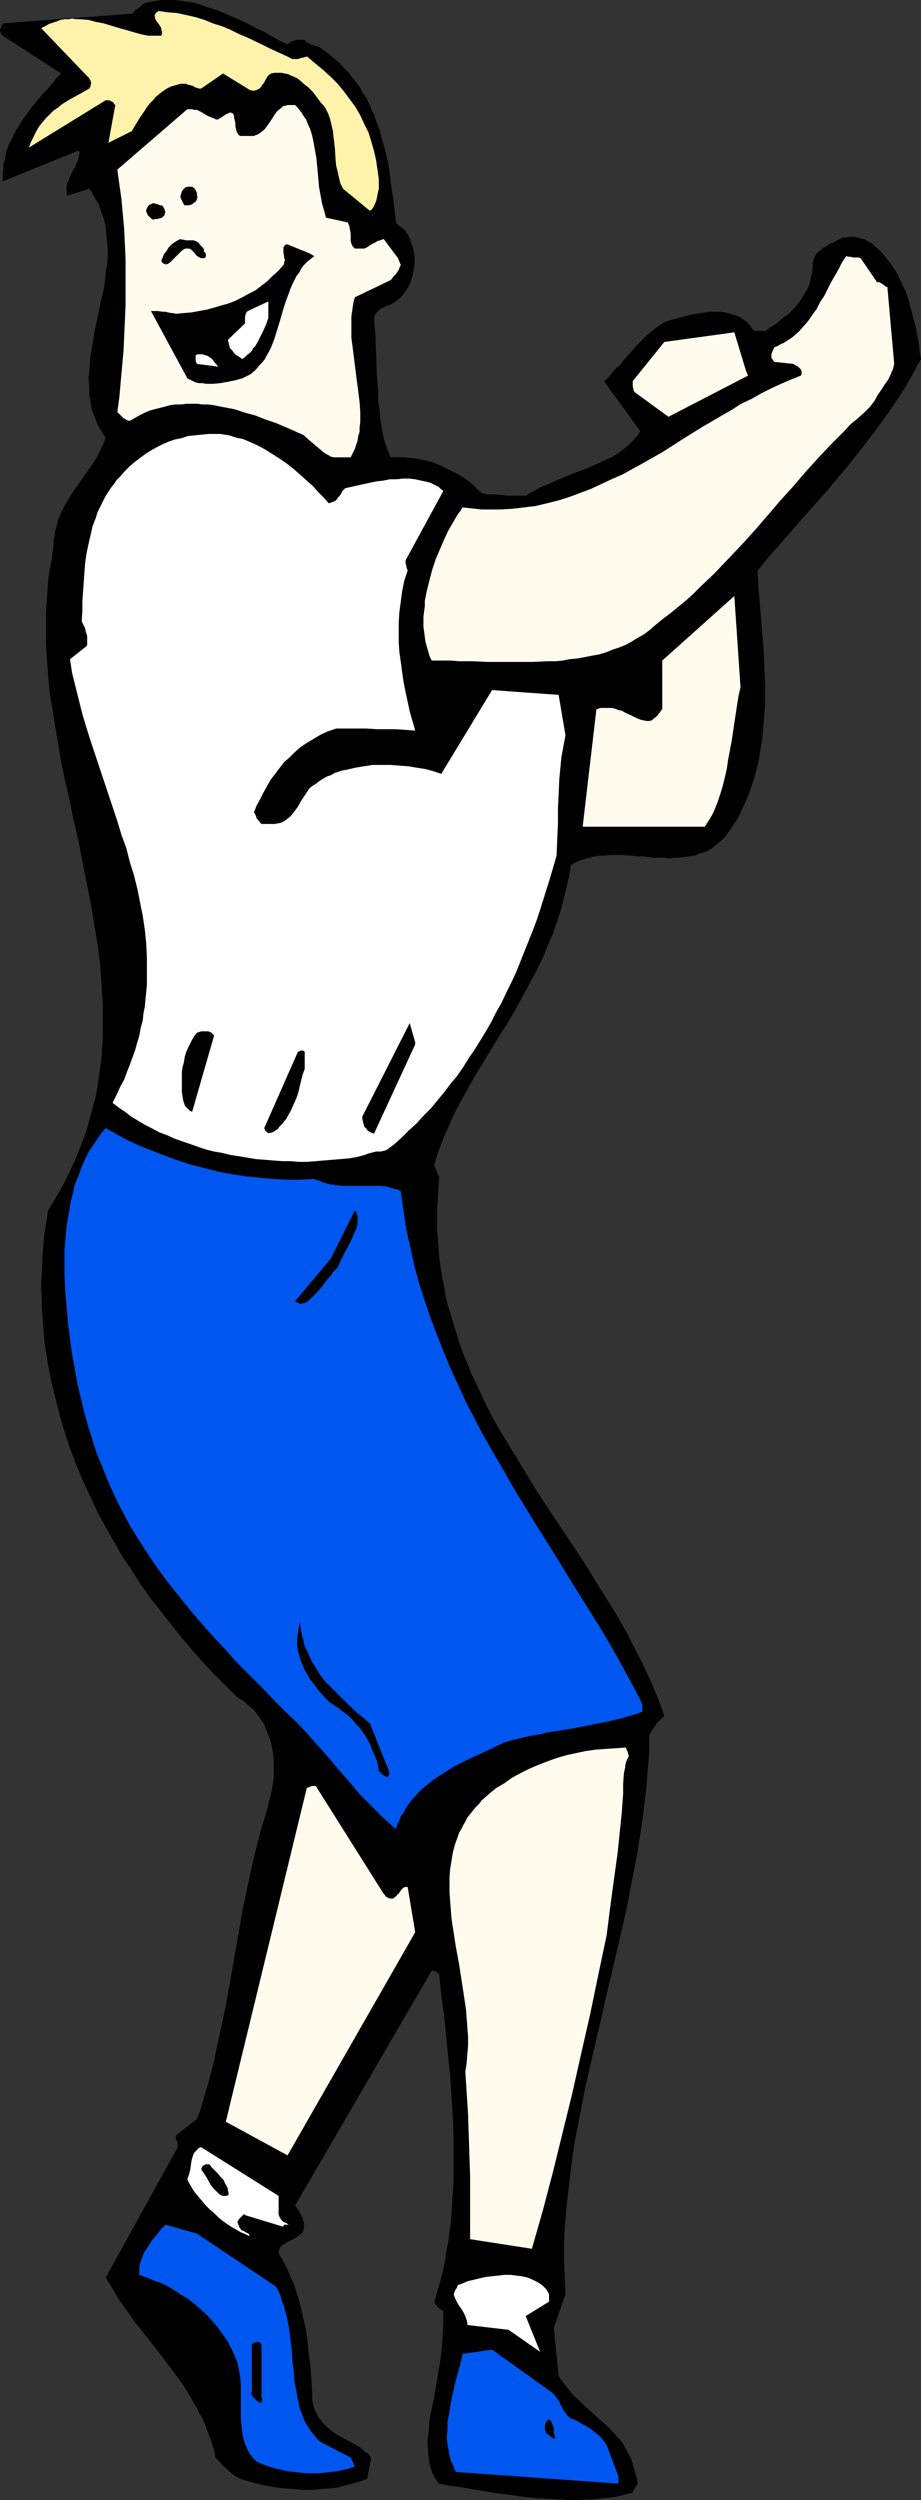
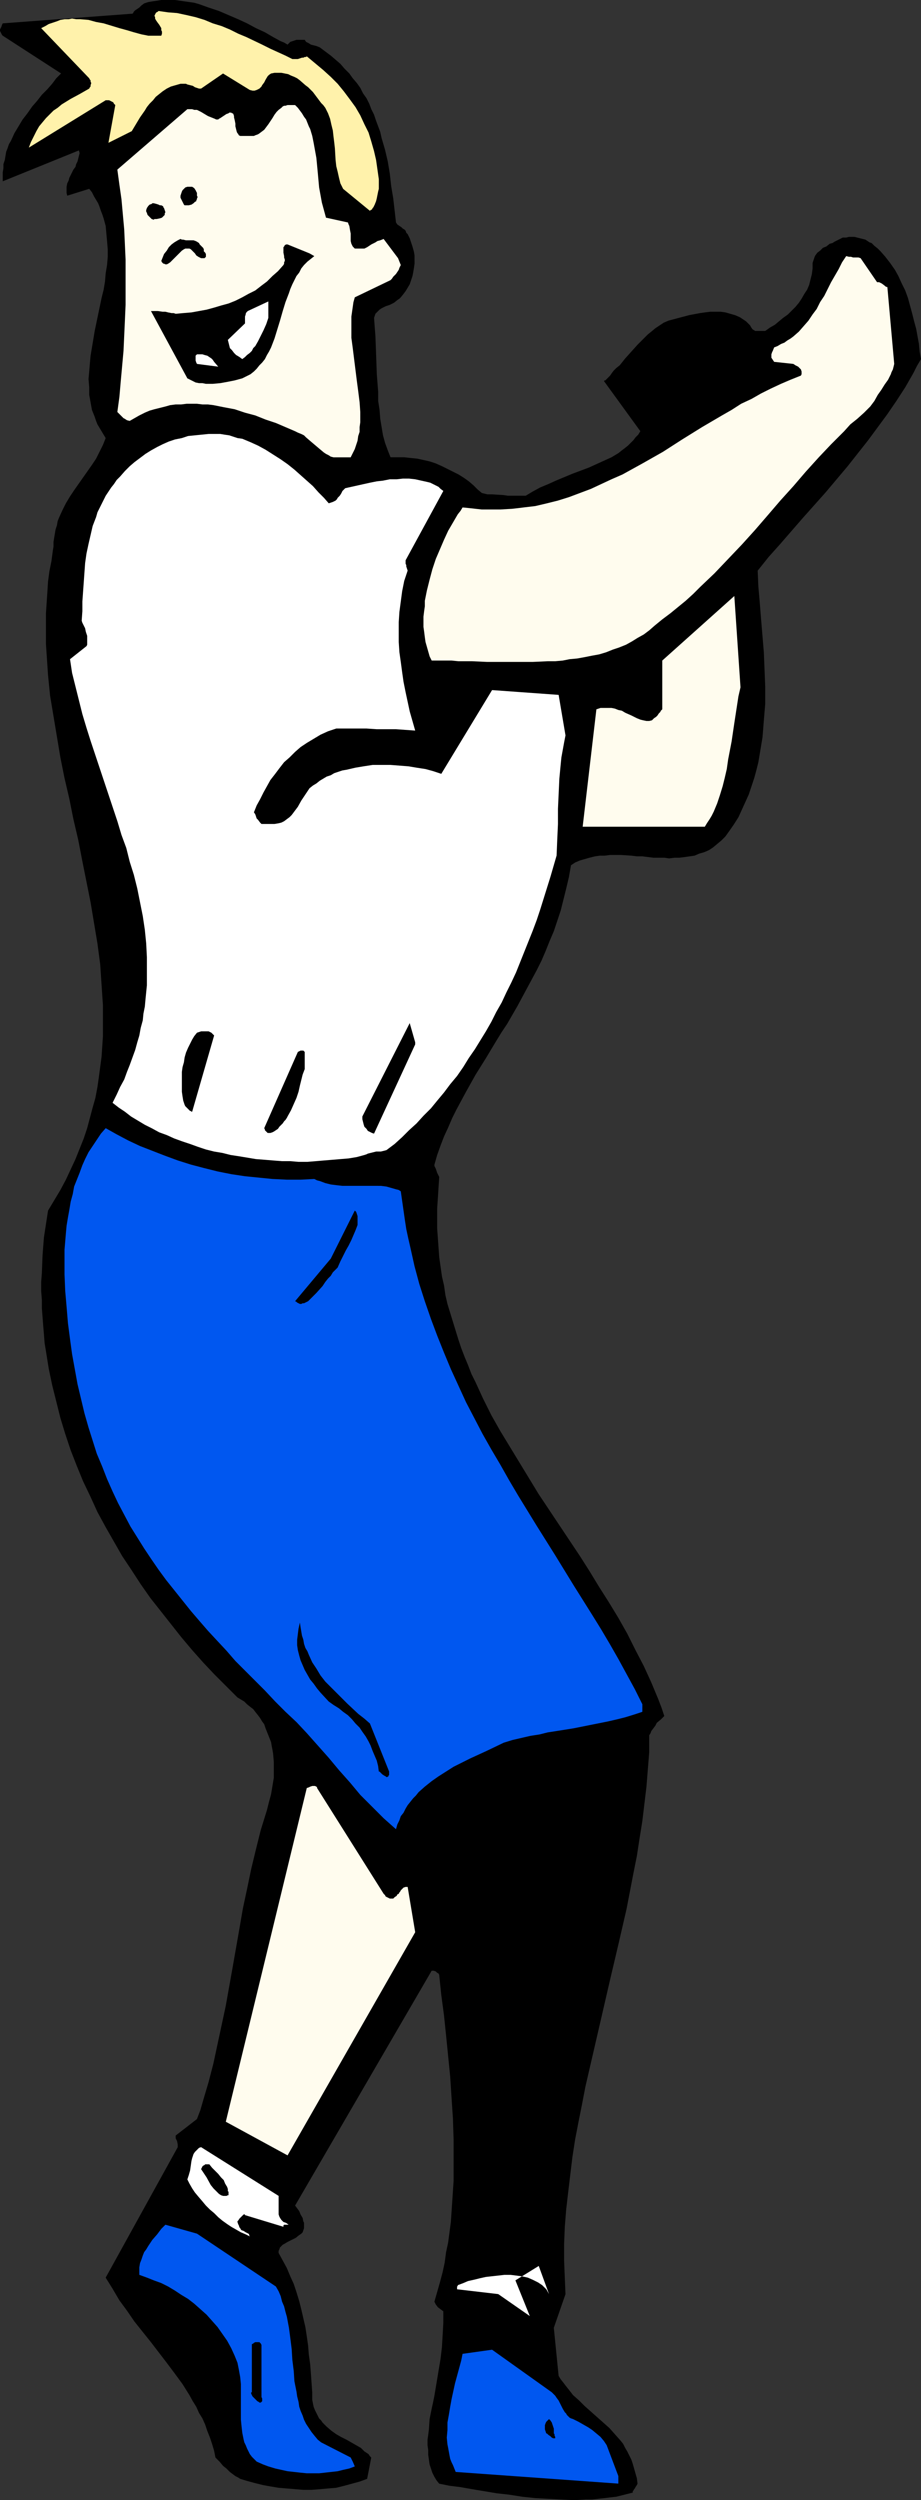
<svg xmlns="http://www.w3.org/2000/svg" xmlns:ns1="http://sodipodi.sourceforge.net/DTD/sodipodi-0.dtd" xmlns:ns2="http://www.inkscape.org/namespaces/inkscape" version="1.0" width="57.381mm" height="155.668mm" id="svg28" ns1:docname="Dancer 11.wmf">
  <rect width="100%" height="100%" fill="#333333" stroke="none" />
  <ns1:namedview id="namedview28" pagecolor="#ffffff" bordercolor="#000000" borderopacity="0.25" ns2:showpageshadow="2" ns2:pageopacity="0.0" ns2:pagecheckerboard="0" ns2:deskcolor="#d1d1d1" ns2:document-units="mm" />
  <defs id="defs1">
    <pattern id="WMFhbasepattern" patternUnits="userSpaceOnUse" width="6" height="6" x="0" y="0" />
  </defs>
  <path style="fill:#000000;fill-opacity:1;fill-rule:evenodd;stroke:none" d="m 216.871,84.512 -0.323,-1.778 -0.162,-1.778 -0.323,-1.778 -0.323,-1.778 -0.485,-1.778 -0.485,-1.939 -0.485,-1.778 -0.485,-1.778 -0.646,-1.778 -0.808,-1.616 -0.808,-1.778 -0.808,-1.454 -1.131,-1.616 -1.131,-1.454 -1.131,-1.293 -0.646,-0.646 -0.808,-0.646 -0.323,-0.323 -0.323,-0.323 -0.485,-0.162 -0.485,-0.323 -0.485,-0.323 -0.646,-0.162 -0.646,-0.162 -0.646,-0.162 -0.646,-0.162 h -0.646 -0.646 l -0.646,0.162 h -0.808 l -0.646,0.323 -0.646,0.323 -0.646,0.323 -0.485,0.323 -0.646,0.162 -0.808,0.646 -0.808,0.323 -0.646,0.646 -0.646,0.485 -0.485,0.646 -0.162,0.323 -0.162,0.485 -0.162,0.485 -0.162,0.485 v 1.293 l -0.162,1.293 -0.323,1.293 -0.323,1.293 -0.485,1.131 -0.646,0.97 -0.646,1.131 -0.646,0.97 -0.808,0.97 -0.97,0.97 -0.808,0.808 -1.131,0.808 -0.97,0.808 -0.97,0.808 -1.131,0.646 -1.131,0.808 h -2.424 l -0.162,-0.162 -0.323,-0.162 -0.162,-0.162 -0.323,-0.485 -0.162,-0.323 -0.485,-0.485 -0.485,-0.485 -0.485,-0.323 -0.485,-0.323 -0.485,-0.323 -1.131,-0.485 -1.131,-0.323 -1.131,-0.323 -1.131,-0.162 h -1.293 -1.131 l -1.293,0.162 -1.131,0.162 -2.586,0.485 -2.424,0.646 -2.424,0.646 -1.131,0.485 -0.97,0.646 -0.97,0.646 -0.97,0.808 -0.808,0.646 -0.808,0.808 -1.616,1.616 -1.454,1.616 -1.454,1.616 -1.293,1.616 -0.808,0.646 -0.646,0.646 -0.485,0.646 -0.323,0.485 -0.323,0.323 -0.323,0.323 -0.323,0.323 -0.162,0.162 h -0.162 l -0.162,0.162 8.565,11.796 -0.485,0.808 -0.646,0.646 -0.485,0.646 -0.646,0.646 -0.646,0.646 -0.808,0.646 -0.646,0.485 -0.808,0.646 -1.616,0.97 -1.778,0.808 -1.778,0.808 -1.778,0.808 -3.878,1.454 -3.878,1.616 -1.778,0.808 -1.939,0.808 -1.778,0.97 -1.616,0.97 h -2.909 -1.293 l -1.131,-0.162 -2.586,-0.162 h -1.131 l -1.293,-0.323 -0.97,-0.808 -0.97,-0.97 -1.131,-0.97 -1.131,-0.808 -1.293,-0.808 -1.293,-0.646 -1.293,-0.646 -1.293,-0.646 -1.454,-0.646 -1.454,-0.485 -1.454,-0.323 -1.454,-0.323 -1.616,-0.162 -1.454,-0.162 h -1.616 -1.616 l -0.646,-1.616 -0.646,-1.778 -0.485,-1.778 -0.323,-1.939 -0.323,-1.939 -0.162,-2.101 -0.323,-2.101 v -2.101 l -0.323,-4.201 -0.162,-4.525 -0.162,-4.363 -0.162,-2.101 -0.162,-2.262 0.162,-0.485 0.162,-0.485 0.323,-0.323 0.323,-0.323 0.323,-0.323 0.485,-0.323 0.97,-0.485 0.485,-0.162 0.485,-0.162 0.97,-0.485 0.808,-0.646 0.485,-0.323 0.323,-0.323 0.646,-0.808 0.485,-0.646 0.485,-0.808 0.485,-0.808 0.323,-0.97 0.323,-0.97 0.162,-0.808 0.162,-0.97 0.162,-1.131 V 61.081 60.112 L 97.447,59.142 97.123,58.011 96.8,57.042 96.477,56.072 95.992,55.103 95.669,54.779 95.507,54.295 95.184,53.971 94.861,53.81 94.538,53.487 l -0.485,-0.323 -0.485,-0.323 -0.323,-0.485 -0.646,-5.656 -0.485,-2.909 -0.323,-2.909 -0.485,-2.909 -0.646,-2.747 -0.808,-2.747 -0.323,-1.454 -0.485,-1.293 -0.485,-1.293 -0.485,-1.454 -0.646,-1.293 -0.485,-1.293 L 86.296,23.108 85.488,21.976 84.842,20.684 84.034,19.553 83.064,18.421 82.256,17.29 81.125,16.159 80.155,15.028 79.024,14.058 77.893,13.089 76.6,12.119 75.307,11.15 74.499,10.827 73.853,10.665 73.206,10.503 72.721,10.18 72.398,10.019 72.075,9.857 71.752,9.372 H 70.459 69.813 L 69.328,9.534 68.843,9.695 68.358,9.857 68.035,10.18 67.712,10.503 66.904,10.019 66.096,9.695 64.318,8.726 62.379,7.595 60.278,6.625 58.177,5.494 56.076,4.525 53.814,3.555 51.551,2.585 49.127,1.778 46.865,0.97 45.734,0.646 44.602,0.485 43.471,0.323 42.34,0.162 41.209,0 H 40.078 39.108 37.977 L 37.007,0.162 35.876,0.323 34.906,0.485 33.937,0.808 33.29,1.293 32.805,1.778 32.321,2.101 31.836,2.424 31.513,2.747 31.351,3.07 31.189,3.232 H 31.028 L 0.646,5.494 0.485,5.817 0.323,6.302 0.162,6.625 0,6.948 V 7.272 L 0.162,7.595 0.323,7.918 0.485,8.241 0.646,8.403 14.383,17.29 l -1.131,1.131 -0.97,1.293 -1.131,1.293 -1.293,1.293 -1.131,1.454 -1.131,1.293 -1.131,1.616 -1.131,1.454 -0.97,1.616 -0.97,1.616 -0.808,1.778 -0.485,0.808 -0.323,0.97 -0.323,0.808 -0.162,0.97 -0.162,0.97 -0.323,0.97 v 0.97 l -0.162,0.97 v 1.131 0.97 l 17.938,-7.272 0.162,0.646 -0.162,0.646 -0.162,0.646 -0.162,0.646 -0.323,0.646 -0.162,0.646 -0.485,0.646 -0.323,0.646 -0.646,1.293 -0.162,0.646 -0.323,0.646 -0.162,0.808 v 0.646 0.808 l 0.162,0.646 5.171,-1.616 0.646,0.808 0.485,0.97 0.485,0.808 0.485,0.808 0.323,0.808 0.323,0.97 0.323,0.808 0.323,0.97 0.485,1.778 0.162,1.778 0.162,1.778 0.162,1.939 v 1.778 l -0.162,1.939 -0.323,1.939 -0.162,1.939 -0.323,1.939 -0.485,1.939 -0.808,3.878 -0.808,3.878 -0.646,3.878 -0.323,1.939 -0.162,1.778 -0.162,1.939 -0.162,1.778 0.162,1.939 v 1.778 l 0.323,1.778 0.323,1.778 0.323,0.808 0.323,0.808 0.323,0.97 0.323,0.808 0.485,0.808 0.485,0.808 0.485,0.808 0.485,0.808 -0.646,1.616 -0.808,1.616 -0.808,1.616 -0.97,1.454 -4.202,5.979 -0.97,1.454 -0.97,1.616 -0.808,1.616 -0.808,1.778 -0.323,0.808 -0.162,0.97 -0.323,0.97 -0.162,0.97 -0.162,0.97 -0.162,0.97 v 1.131 l -0.162,0.97 -0.323,2.424 -0.485,2.424 -0.323,2.424 -0.162,2.585 -0.162,2.424 -0.162,2.424 v 2.424 2.424 2.424 l 0.162,2.424 0.162,2.424 0.162,2.424 0.485,4.848 0.808,4.848 0.808,4.848 0.808,4.848 0.97,4.848 1.131,4.848 0.97,4.848 1.131,4.848 0.97,5.009 0.97,4.848 0.97,4.848 0.808,4.848 0.808,4.848 0.646,4.848 0.162,2.424 0.162,2.424 0.162,2.424 0.162,2.424 v 2.424 2.424 2.424 l -0.162,2.424 -0.162,2.424 -0.323,2.424 -0.323,2.424 -0.323,2.262 -0.485,2.585 -0.646,2.262 -0.646,2.424 -0.646,2.424 -0.808,2.424 -0.97,2.424 -0.97,2.424 -1.131,2.424 -1.131,2.424 -1.293,2.424 -1.454,2.424 -1.454,2.424 -0.323,2.101 -0.323,2.101 -0.323,2.101 -0.162,2.101 -0.162,2.101 -0.162,4.201 -0.162,2.101 v 2.101 l 0.162,2.101 v 1.939 l 0.162,2.101 0.162,2.101 0.162,1.939 0.162,2.101 0.323,1.939 0.646,4.04 0.808,3.878 0.97,3.878 0.97,3.878 1.131,3.717 1.293,3.878 1.454,3.717 1.454,3.555 1.778,3.717 1.616,3.555 1.939,3.555 1.939,3.393 1.939,3.393 2.262,3.393 2.101,3.232 2.262,3.232 2.424,3.07 2.424,3.07 2.424,3.07 2.586,3.07 2.586,2.909 2.586,2.747 2.747,2.747 2.747,2.747 0.808,0.485 0.808,0.485 0.646,0.646 0.808,0.646 0.646,0.485 0.485,0.646 0.646,0.808 0.485,0.646 0.485,0.808 0.485,0.646 0.323,0.97 0.323,0.808 0.323,0.808 0.323,0.808 0.323,0.808 0.162,0.97 0.162,0.808 0.162,0.97 0.162,1.939 v 1.778 1.939 l -0.323,1.939 -0.323,1.939 -0.485,1.778 -0.485,1.939 -1.454,4.686 -1.131,4.525 -1.131,4.686 -0.97,4.686 -0.97,4.525 -0.808,4.686 -1.616,9.211 -1.616,9.049 -0.97,4.525 -0.97,4.525 -0.97,4.525 -1.131,4.363 -1.293,4.363 -0.646,2.262 -0.808,2.101 -5.01,3.878 v 0.323 0.323 l 0.323,0.646 0.162,0.808 v 0.323 0.323 l -16.968,30.702 0.808,1.293 0.808,1.293 1.616,2.747 1.778,2.424 1.778,2.585 3.878,4.848 3.717,4.848 1.939,2.585 1.778,2.424 1.616,2.585 0.808,1.454 0.808,1.293 0.646,1.454 0.808,1.293 0.646,1.454 0.485,1.454 0.646,1.616 0.485,1.454 0.485,1.616 0.323,1.616 0.97,0.97 0.808,0.97 0.808,0.646 0.808,0.808 0.646,0.485 0.646,0.485 0.646,0.323 0.485,0.323 1.616,0.485 1.778,0.485 1.939,0.485 1.778,0.323 1.939,0.323 1.939,0.162 1.939,0.162 1.939,0.162 h 1.939 l 2.101,-0.162 1.778,-0.162 1.939,-0.162 1.939,-0.485 1.778,-0.485 1.778,-0.485 1.778,-0.646 0.97,-5.009 -0.323,-0.323 -0.323,-0.485 -0.97,-0.646 -0.808,-0.808 -1.131,-0.646 -1.131,-0.646 -1.131,-0.646 -1.293,-0.646 -1.131,-0.646 -1.131,-0.808 -1.131,-0.97 -0.97,-0.97 -0.323,-0.485 -0.485,-0.485 -0.323,-0.646 -0.323,-0.646 -0.323,-0.646 -0.323,-0.808 -0.162,-0.808 -0.162,-0.808 v -0.808 -0.97 l -0.323,-4.525 -0.162,-2.101 -0.323,-2.262 -0.162,-2.101 -0.323,-2.262 -0.323,-2.101 -0.485,-2.101 -0.485,-2.101 -0.485,-1.939 -0.646,-2.101 -0.646,-1.939 -0.808,-1.778 -0.808,-1.939 -0.97,-1.778 -0.97,-1.778 v -0.485 l 0.162,-0.323 0.162,-0.485 0.323,-0.323 0.323,-0.323 0.323,-0.162 0.808,-0.485 0.97,-0.485 0.97,-0.485 0.808,-0.646 0.485,-0.323 0.323,-0.323 0.162,-0.485 0.162,-0.485 v -0.323 -0.485 -0.485 l -0.162,-0.323 -0.162,-0.808 -0.485,-0.808 -0.323,-0.808 -0.97,-1.293 32.159,-55.264 h 0.485 l 0.485,0.162 0.162,0.162 0.162,0.162 0.323,0.162 0.162,0.323 0.485,4.686 0.646,4.848 0.485,4.686 0.485,4.848 0.485,4.848 0.323,5.009 0.323,4.848 0.162,5.009 v 4.848 2.424 2.424 l -0.162,2.424 -0.162,2.424 -0.162,2.424 -0.162,2.424 -0.323,2.424 -0.323,2.424 -0.485,2.262 -0.323,2.424 -0.485,2.262 -0.646,2.424 -0.646,2.262 -0.646,2.262 0.323,0.646 0.485,0.646 0.646,0.485 0.646,0.485 v 2.747 l -0.162,2.909 -0.162,2.747 -0.323,2.747 -0.485,2.909 -0.485,2.909 -0.485,2.909 -0.323,1.616 -0.323,1.454 -0.485,2.424 -0.162,2.424 -0.162,1.293 -0.162,1.131 v 1.293 l 0.162,1.131 v 1.131 l 0.162,1.131 0.162,1.131 0.323,0.97 0.323,0.97 0.485,0.97 0.485,0.808 0.646,0.808 2.424,0.485 1.293,0.162 1.293,0.162 2.747,0.485 2.909,0.485 2.909,0.485 2.909,0.323 3.07,0.485 3.07,0.323 2.909,0.162 3.07,0.162 3.07,0.162 2.909,-0.162 h 1.454 l 1.454,-0.162 1.454,-0.162 1.293,-0.162 1.454,-0.162 1.293,-0.323 1.293,-0.323 1.293,-0.323 v -0.162 -0.162 l 0.162,-0.162 0.162,-0.323 0.162,-0.162 0.162,-0.323 0.323,-0.485 0.162,-0.323 -0.162,-1.293 -0.323,-1.131 -0.323,-1.131 -0.323,-1.131 -0.323,-0.97 -0.485,-0.97 -0.485,-0.97 -0.485,-0.808 -0.485,-0.97 -0.646,-0.808 -1.293,-1.454 -1.293,-1.454 -1.454,-1.293 -2.909,-2.585 -1.454,-1.293 -1.293,-1.293 -1.454,-1.293 -1.131,-1.454 -0.646,-0.808 -0.485,-0.646 -0.646,-0.808 -0.485,-0.808 -1.131,-11.311 2.747,-7.918 -0.162,-3.878 -0.162,-4.04 v -3.878 l 0.162,-4.04 0.323,-4.04 0.485,-4.201 0.485,-4.04 0.485,-4.04 0.646,-4.201 0.808,-4.201 0.808,-4.04 0.808,-4.201 0.97,-4.201 0.97,-4.201 1.939,-8.403 1.939,-8.403 1.939,-8.241 1.939,-8.403 0.808,-4.201 0.808,-4.201 0.808,-4.04 0.646,-4.201 0.646,-4.04 0.485,-4.04 0.485,-4.04 0.323,-4.04 0.323,-4.04 v -4.04 l 0.323,-0.485 0.162,-0.485 0.485,-0.646 0.485,-0.646 0.323,-0.646 0.97,-0.808 0.808,-0.808 -0.646,-1.939 -0.808,-2.101 -0.808,-1.939 -0.808,-1.939 -1.778,-3.878 -1.939,-3.717 -1.939,-3.878 -2.101,-3.717 -2.262,-3.717 -2.262,-3.555 -2.262,-3.717 -2.262,-3.555 -4.848,-7.272 -4.848,-7.272 -2.262,-3.717 -2.262,-3.717 -2.262,-3.717 -2.262,-3.717 -2.101,-3.717 -1.939,-3.878 -1.778,-3.878 -0.97,-1.939 -0.808,-2.101 -0.808,-1.939 -0.808,-2.101 -0.646,-1.939 -0.646,-2.101 -0.646,-2.101 -0.646,-2.101 -0.646,-2.101 -0.485,-2.101 -0.323,-2.262 -0.485,-2.101 -0.323,-2.262 -0.323,-2.262 -0.162,-2.262 -0.162,-2.262 -0.162,-2.262 v -2.424 -2.262 l 0.162,-2.424 0.162,-2.585 0.162,-2.424 -0.485,-0.97 -0.323,-0.97 -0.162,-0.323 -0.162,-0.323 v -0.323 0 0 l 0.646,-2.262 0.808,-2.262 0.808,-2.101 0.97,-2.101 0.97,-2.262 0.97,-1.939 1.131,-2.101 1.131,-2.101 2.262,-4.04 2.424,-3.878 2.424,-4.04 1.293,-2.101 1.293,-1.939 2.424,-4.201 2.262,-4.201 1.131,-2.101 1.131,-2.101 1.131,-2.262 0.97,-2.262 0.97,-2.424 0.97,-2.262 0.808,-2.424 0.808,-2.424 0.646,-2.585 0.646,-2.585 0.646,-2.747 0.485,-2.747 0.97,-0.646 1.131,-0.485 1.131,-0.323 1.131,-0.323 1.293,-0.323 1.131,-0.162 h 1.131 l 1.293,-0.162 h 1.293 1.293 l 2.424,0.162 1.293,0.162 h 1.293 l 2.586,0.323 h 2.586 l 1.131,0.162 1.293,-0.162 h 1.131 l 1.293,-0.162 1.131,-0.162 1.131,-0.162 1.131,-0.485 1.131,-0.323 1.131,-0.485 0.97,-0.646 0.97,-0.808 0.97,-0.808 0.97,-0.97 0.808,-1.131 1.131,-1.616 1.131,-1.778 0.808,-1.778 0.808,-1.778 0.808,-1.778 0.646,-1.939 0.646,-1.939 0.485,-1.778 0.485,-1.939 0.323,-1.939 0.323,-1.939 0.323,-1.939 0.162,-1.939 0.162,-2.101 0.162,-1.939 0.162,-1.939 v -4.04 l -0.162,-4.04 -0.162,-4.04 -0.323,-3.878 -0.323,-3.878 -0.323,-4.04 -0.323,-3.717 -0.162,-3.717 2.586,-3.232 2.747,-3.07 5.333,-6.14 5.333,-5.979 2.586,-3.07 2.586,-3.07 2.424,-3.07 2.424,-3.07 2.262,-3.07 2.262,-3.07 2.101,-3.07 2.101,-3.232 1.939,-3.393 0.808,-1.616 z" id="path1" />
  <path style="fill:#fffcee;fill-opacity:1;fill-rule:evenodd;stroke:none" d="m 210.569,85.643 -1.616,-18.098 h -0.162 l -0.323,-0.162 -0.162,-0.162 -0.646,-0.485 -0.323,-0.162 -0.323,-0.162 h -0.485 l -3.878,-5.656 -0.485,-0.162 h -0.323 -0.646 -0.323 l -0.485,-0.162 h -0.485 l -0.646,-0.162 -0.97,1.454 -0.808,1.616 -1.778,3.07 -1.616,3.232 -0.97,1.454 -0.808,1.616 -0.97,1.293 -0.97,1.454 -1.131,1.293 -1.131,1.293 -1.293,1.131 -0.646,0.485 -0.808,0.485 -0.646,0.485 -0.808,0.323 -0.808,0.485 -0.808,0.323 -0.323,0.808 -0.162,0.323 -0.162,0.485 v 0.485 0.323 l 0.323,0.485 0.323,0.485 4.525,0.485 0.485,0.323 0.323,0.162 0.323,0.162 0.323,0.323 0.323,0.323 0.162,0.485 v 0.485 0.162 l -0.162,0.323 -2.424,0.97 -2.262,0.97 -2.424,1.131 -2.262,1.131 -2.262,1.293 -2.424,1.131 -2.262,1.454 -2.262,1.293 -4.686,2.747 -4.686,2.909 -4.525,2.909 -4.848,2.747 -4.686,2.585 -2.586,1.131 -2.424,1.131 -2.424,1.131 -2.586,0.97 -2.586,0.97 -2.586,0.808 -2.586,0.646 -2.747,0.646 -2.747,0.323 -1.293,0.162 -1.454,0.162 -2.747,0.162 h -2.909 -1.454 l -1.454,-0.162 -1.454,-0.162 -1.616,-0.162 -0.485,0.808 -0.646,0.808 -1.131,1.939 -1.131,1.939 -0.97,2.101 -0.97,2.262 -0.97,2.262 -0.808,2.424 -0.646,2.424 -0.646,2.585 -0.485,2.424 v 1.293 l -0.162,1.131 -0.162,1.293 v 1.293 1.131 l 0.162,1.131 0.162,1.293 0.162,1.131 0.323,1.131 0.323,1.131 0.323,1.131 0.485,0.97 h 1.454 1.616 1.616 l 1.616,0.162 h 3.232 l 3.555,0.162 h 3.394 3.555 3.717 l 3.555,-0.162 h 1.778 l 1.778,-0.162 1.616,-0.323 1.778,-0.162 1.778,-0.323 1.616,-0.323 1.778,-0.323 1.616,-0.485 1.616,-0.646 1.454,-0.485 1.616,-0.646 1.454,-0.808 1.293,-0.808 1.454,-0.808 1.293,-0.97 1.293,-1.131 1.778,-1.454 1.939,-1.454 1.778,-1.454 1.778,-1.454 1.778,-1.616 1.616,-1.616 3.394,-3.232 3.232,-3.393 3.232,-3.393 3.07,-3.393 3.07,-3.555 2.909,-3.393 3.07,-3.393 2.909,-3.393 3.07,-3.393 2.909,-3.07 3.07,-3.07 1.454,-1.616 1.616,-1.293 1.616,-1.454 1.454,-1.454 0.97,-1.293 0.808,-1.454 0.808,-1.131 0.808,-1.293 0.808,-1.131 0.646,-1.293 0.162,-0.485 0.323,-0.646 0.162,-0.646 z" id="path2" />
-   <path style="fill:#fffcee;fill-opacity:1;fill-rule:evenodd;stroke:none" d="m 175.663,87.259 -2.747,-9.049 -16.484,2.262 -7.434,9.211 v 0.485 0.808 l 0.162,0.485 v 0.323 l 0.162,0.323 0.323,0.323 7.757,5.656 18.746,-9.695 z" id="path3" />
  <path style="fill:#fffcee;fill-opacity:1;fill-rule:evenodd;stroke:none" d="m 174.37,161.753 -1.454,-21.492 -16.968,15.19 v 11.473 l -0.323,0.323 -0.162,0.323 -0.323,0.323 -0.323,0.485 -0.323,0.323 -0.485,0.323 -0.485,0.485 -0.646,0.162 h -0.646 l -0.808,-0.162 -0.646,-0.162 -0.808,-0.323 -1.293,-0.646 -1.454,-0.646 -0.808,-0.485 -0.808,-0.162 -0.808,-0.323 -0.808,-0.162 h -0.808 -0.808 -0.97 l -0.97,0.323 -3.232,27.632 h 28.765 l 0.485,-0.808 0.646,-0.97 0.485,-0.808 0.485,-0.97 0.808,-1.939 0.646,-1.939 0.646,-2.101 0.485,-1.939 0.485,-2.101 0.323,-2.262 0.808,-4.201 0.646,-4.363 0.323,-2.101 0.323,-2.101 0.323,-2.101 z" id="path4" />
  <path style="fill:#0057f0;fill-opacity:1;fill-rule:evenodd;stroke:none" d="m 151.26,401.069 -1.778,-3.555 -1.939,-3.555 -1.939,-3.555 -1.939,-3.393 -2.101,-3.555 -2.101,-3.393 -4.363,-6.948 -4.363,-7.11 -4.363,-6.948 -4.363,-7.11 -2.101,-3.555 -2.101,-3.717 -2.101,-3.555 -2.101,-3.717 -1.939,-3.717 -1.939,-3.717 -1.778,-3.878 -1.778,-3.878 -1.616,-3.878 -1.616,-4.04 -1.454,-3.878 -1.454,-4.201 -1.293,-4.04 -1.131,-4.201 -0.97,-4.363 -0.485,-2.101 -0.485,-2.262 -0.323,-2.101 -0.323,-2.262 -0.323,-2.262 -0.323,-2.262 -0.485,-0.323 -0.646,-0.162 -1.131,-0.323 -1.131,-0.323 -1.293,-0.162 H 88.397 87.104 85.811 84.518 81.933 80.64 l -1.454,-0.162 -1.293,-0.162 -1.293,-0.323 -1.293,-0.485 -0.646,-0.162 -0.646,-0.323 -3.232,0.162 h -3.232 l -3.394,-0.162 -3.232,-0.323 -3.232,-0.323 -3.232,-0.485 -3.232,-0.646 -3.232,-0.808 -3.07,-0.808 -3.07,-0.97 -3.07,-1.131 -2.909,-1.131 -2.909,-1.131 -2.747,-1.293 -2.747,-1.454 -2.586,-1.454 -1.131,1.293 -0.97,1.454 -0.97,1.454 -0.97,1.454 -0.808,1.616 -0.646,1.454 -0.646,1.778 -0.646,1.616 -0.646,1.616 -0.323,1.778 -0.485,1.778 -0.323,1.939 -0.323,1.778 -0.323,1.939 -0.162,1.778 -0.162,1.939 -0.162,1.939 v 1.939 1.939 1.939 l 0.162,3.878 0.323,3.717 0.323,3.878 0.485,3.717 0.485,3.555 0.323,1.778 0.323,1.778 0.646,3.555 0.808,3.393 0.808,3.393 0.97,3.393 0.97,3.07 0.97,3.07 1.293,3.07 1.131,2.909 1.293,2.909 1.293,2.747 1.454,2.747 1.454,2.747 1.616,2.585 1.616,2.585 1.616,2.424 1.778,2.585 1.778,2.424 1.939,2.424 1.939,2.424 1.939,2.424 1.939,2.262 2.101,2.424 2.101,2.262 2.262,2.424 2.101,2.424 2.262,2.262 2.424,2.424 2.262,2.262 2.424,2.585 2.424,2.424 2.586,2.424 2.424,2.585 2.586,2.909 2.586,2.909 2.424,2.909 2.586,2.909 2.424,2.909 2.747,2.747 2.747,2.747 1.454,1.293 1.454,1.293 0.323,-1.131 0.485,-0.97 0.323,-0.97 0.646,-0.808 0.485,-0.97 0.485,-0.808 0.646,-0.808 0.646,-0.808 0.646,-0.646 0.646,-0.808 1.454,-1.293 1.616,-1.293 1.616,-1.131 1.778,-1.131 1.778,-1.131 1.939,-0.97 1.939,-0.97 3.878,-1.778 4.04,-1.939 2.101,-0.646 2.101,-0.485 2.101,-0.485 2.101,-0.323 1.939,-0.485 2.101,-0.323 4.04,-0.646 4.04,-0.808 4.04,-0.808 2.101,-0.485 1.939,-0.485 2.101,-0.646 1.939,-0.646 z" id="path5" />
-   <path style="fill:#fffcee;fill-opacity:1;fill-rule:evenodd;stroke:none" d="m 148.028,413.512 v -0.162 -0.323 l -0.162,-0.323 v -0.323 l -0.162,-0.323 -0.162,-0.323 -0.162,-0.485 -2.262,0.162 -2.424,0.162 -2.262,0.162 -2.424,0.323 -2.262,0.485 -2.262,0.485 -2.262,0.646 -2.262,0.808 -2.101,0.808 -2.262,0.97 -1.939,0.97 -2.101,1.131 -1.778,1.293 -1.939,1.131 -1.778,1.454 -1.616,1.454 -0.646,0.808 -0.808,0.808 -0.646,0.808 -0.646,0.808 -0.646,0.808 -0.485,0.97 -0.485,0.808 -0.485,0.97 -0.485,0.808 -0.323,0.97 -0.646,1.778 -0.485,1.778 -0.323,1.939 -0.323,1.939 -0.162,1.939 v 1.939 1.939 l 0.162,2.101 0.162,2.101 0.162,1.939 0.323,2.101 0.646,4.201 0.808,4.363 0.646,4.201 0.646,4.201 0.323,2.262 0.162,2.101 0.162,2.101 0.162,2.101 v 2.101 l -0.162,1.939 -0.162,2.101 -0.323,2.101 0.323,5.009 0.323,5.009 0.162,4.848 0.162,5.009 0.162,4.848 v 4.848 9.857 l 14.544,2.262 2.586,-9.049 2.424,-9.211 2.262,-9.211 2.262,-9.211 2.101,-9.372 2.101,-9.211 1.939,-9.372 1.939,-9.211 0.323,-2.585 0.323,-2.585 0.646,-4.848 0.646,-4.686 0.646,-4.686 0.485,-4.686 0.485,-4.686 0.162,-2.262 0.162,-2.262 v -2.262 l 0.162,-2.424 0.162,-0.808 0.162,-0.646 v -0.485 l 0.162,-0.646 0.162,-0.485 0.162,-0.323 0.162,-0.323 z" id="path6" />
  <path style="fill:#0057f0;fill-opacity:1;fill-rule:evenodd;stroke:none" d="m 145.604,582.698 -2.747,-7.272 -0.646,-0.97 -0.808,-0.97 -0.97,-0.808 -0.97,-0.808 -0.97,-0.646 -1.131,-0.646 -1.131,-0.646 -1.293,-0.646 -0.485,-0.162 -0.323,-0.162 -0.323,-0.323 -0.323,-0.323 -0.162,-0.323 -0.323,-0.323 -0.485,-0.808 -0.485,-0.97 -0.485,-0.97 -0.485,-0.646 -0.323,-0.485 -0.323,-0.323 -0.485,-0.485 -14.059,-10.019 -6.949,0.97 -0.323,1.616 -0.485,1.778 -0.485,1.778 -0.485,1.778 -0.808,3.717 -0.323,1.778 -0.323,1.939 -0.323,1.778 v 1.778 l -0.162,1.778 0.162,1.616 0.162,0.808 0.323,1.778 0.162,0.808 0.323,0.808 0.323,0.646 0.323,0.808 0.323,0.808 38.3,2.747 z" id="path7" />
  <path style="fill:#ffffff;fill-opacity:1;fill-rule:evenodd;stroke:none" d="m 133.161,173.064 -1.616,-9.534 -15.675,-1.131 -11.959,19.714 -1.939,-0.646 -1.778,-0.485 -2.101,-0.323 -1.939,-0.323 -2.101,-0.162 -2.101,-0.162 h -2.101 -2.101 l -2.101,0.323 -1.939,0.323 -2.101,0.485 -0.97,0.162 -0.97,0.323 -0.97,0.323 -0.808,0.485 -0.97,0.323 -0.808,0.485 -0.808,0.485 -0.808,0.646 -0.808,0.485 -0.808,0.646 -0.97,1.454 -0.97,1.454 -0.808,1.454 -0.485,0.646 -0.485,0.646 -0.485,0.646 -0.485,0.485 -0.646,0.485 -0.646,0.485 -0.646,0.323 -0.646,0.162 -0.97,0.162 H 63.833 61.571 l -0.323,-0.323 -0.485,-0.646 -0.323,-0.323 -0.162,-0.485 -0.162,-0.485 -0.323,-0.485 0.646,-1.616 0.808,-1.454 0.808,-1.616 0.808,-1.454 0.808,-1.454 1.131,-1.454 0.97,-1.293 1.131,-1.454 1.293,-1.131 1.293,-1.293 1.293,-1.131 1.454,-0.97 1.616,-0.97 1.616,-0.97 1.778,-0.808 1.939,-0.646 h 4.848 2.262 l 2.424,0.162 h 4.525 l 2.262,0.162 2.262,0.162 -0.646,-2.262 -0.646,-2.262 -0.485,-2.262 -0.485,-2.262 -0.485,-2.424 -0.323,-2.262 -0.323,-2.424 -0.323,-2.262 -0.162,-2.424 v -2.424 -2.262 l 0.162,-2.424 0.323,-2.424 0.323,-2.424 0.485,-2.424 0.808,-2.424 -0.323,-0.97 v -0.323 L 95.507,132.666 v -0.323 -0.323 -0.162 l 8.888,-16.321 -0.646,-0.485 -0.485,-0.485 -0.646,-0.323 -0.646,-0.323 -0.646,-0.323 -0.646,-0.162 -1.454,-0.323 -1.454,-0.323 -1.454,-0.162 h -1.454 l -1.454,0.162 h -1.616 l -1.616,0.323 -1.454,0.162 -1.616,0.323 -2.909,0.646 -1.454,0.323 -1.454,0.323 -0.162,0.162 -0.162,0.162 -0.323,0.323 -0.323,0.646 -0.323,0.485 -0.485,0.485 -0.162,0.323 -0.323,0.323 -0.323,0.162 -0.323,0.162 -0.485,0.162 -0.485,0.162 -1.131,-1.293 -1.293,-1.293 -1.293,-1.454 -1.454,-1.293 -1.454,-1.293 -1.454,-1.293 -1.616,-1.293 -1.616,-1.131 -1.778,-1.131 -1.778,-1.131 -1.778,-0.97 -1.778,-0.808 -1.939,-0.808 -1.131,-0.162 -0.97,-0.323 -0.97,-0.323 -1.131,-0.162 -0.97,-0.162 h -1.131 -1.616 l -1.616,0.162 -1.616,0.162 -1.616,0.162 -1.454,0.485 -1.616,0.323 -1.454,0.485 -1.454,0.646 -1.293,0.646 -1.454,0.808 -1.293,0.808 -1.293,0.97 -1.293,0.97 -1.131,0.97 -1.131,1.131 -1.131,1.293 -0.808,0.808 -0.646,0.97 -0.646,0.808 -0.646,0.97 -0.646,0.97 -0.485,0.97 -0.485,0.97 -0.485,0.97 -0.485,0.97 -0.323,1.131 -0.808,2.101 -0.485,2.101 -0.485,2.101 -0.485,2.262 -0.323,2.262 -0.162,2.262 -0.162,2.262 -0.323,4.525 v 2.262 l -0.162,2.262 0.162,0.485 0.323,0.646 0.323,0.646 0.162,0.808 0.323,0.97 v 0.808 0.808 0.485 l -0.162,0.323 -3.878,3.07 0.485,3.232 0.808,3.232 0.808,3.232 0.808,3.232 0.97,3.232 0.97,3.07 2.101,6.302 2.101,6.302 2.101,6.302 0.97,3.232 1.131,3.07 0.808,3.232 0.97,3.07 0.808,3.232 0.646,3.232 0.646,3.232 0.485,3.232 0.323,3.232 0.162,3.232 v 1.616 1.616 1.616 1.778 l -0.162,1.616 -0.162,1.616 -0.162,1.778 -0.323,1.616 -0.162,1.616 -0.485,1.778 -0.323,1.778 -0.485,1.616 -0.485,1.778 -0.646,1.778 -0.646,1.778 -0.646,1.616 -0.646,1.778 -0.97,1.778 -0.808,1.778 -0.97,1.939 1.454,1.131 1.454,0.97 1.454,1.131 1.616,0.97 1.616,0.97 1.616,0.808 1.778,0.97 1.778,0.646 1.778,0.808 1.778,0.646 1.939,0.646 1.778,0.646 1.939,0.646 1.939,0.485 1.939,0.323 1.939,0.485 2.101,0.323 1.939,0.323 1.939,0.323 2.101,0.162 1.939,0.162 2.101,0.162 h 1.939 l 1.939,0.162 h 2.101 l 1.939,-0.162 1.939,-0.162 1.939,-0.162 1.939,-0.162 1.939,-0.162 1.939,-0.323 1.778,-0.485 0.485,-0.162 0.323,-0.162 0.646,-0.162 0.646,-0.162 0.646,-0.162 h 1.131 l 0.646,-0.162 0.646,-0.162 1.939,-1.454 1.778,-1.616 1.616,-1.616 1.778,-1.616 1.616,-1.778 1.778,-1.778 1.454,-1.778 1.616,-1.939 1.454,-1.939 1.616,-1.939 1.454,-2.101 1.293,-2.101 1.454,-2.101 1.293,-2.101 1.293,-2.101 1.293,-2.262 1.131,-2.262 1.293,-2.262 1.131,-2.424 1.131,-2.262 1.131,-2.424 0.97,-2.424 0.97,-2.424 0.97,-2.424 0.97,-2.424 0.97,-2.585 0.808,-2.424 0.808,-2.585 1.616,-5.171 1.454,-5.009 0.162,-3.878 0.162,-3.555 v -3.555 l 0.162,-3.555 0.162,-3.555 0.323,-3.393 0.162,-1.616 0.323,-1.778 0.323,-1.778 z" id="path8" />
  <path style="fill:#000000;fill-opacity:1;fill-rule:evenodd;stroke:none" d="m 130.414,572.679 v -0.323 -0.323 -0.485 l -0.162,-0.485 -0.162,-0.485 -0.162,-0.485 -0.323,-0.485 -0.323,-0.323 -0.323,0.323 -0.323,0.323 -0.162,0.323 -0.162,0.485 v 0.485 0.485 l 0.162,0.485 0.162,0.485 v 0 h 0.162 l 0.162,0.162 0.162,0.162 0.485,0.323 0.323,0.323 0.323,0.162 h 0.162 0.162 0.162 v -0.162 -0.162 l -0.162,-0.323 v -0.323 z" id="path9" />
-   <path style="fill:#ffffff;fill-opacity:1;fill-rule:evenodd;stroke:none" d="m 129.282,539.876 -0.646,-1.131 -0.485,-0.485 -0.485,-0.485 -0.485,-0.323 -0.485,-0.323 -0.646,-0.323 -0.646,-0.323 -1.131,-0.485 -1.454,-0.323 -1.293,-0.162 -1.293,-0.162 h -1.454 l -1.454,0.162 -1.454,0.162 -1.454,0.162 -1.454,0.323 -1.293,0.323 -1.454,0.323 -1.131,0.485 -1.293,0.485 v 0.162 l -0.162,0.162 v 0.162 l -0.162,0.323 -0.162,0.162 -0.162,0.323 -0.162,0.485 -0.162,0.323 0.323,0.97 0.485,0.97 0.485,0.808 0.485,0.646 0.485,0.808 0.485,0.97 0.162,0.485 0.162,0.485 0.162,0.646 v 0.485 l 9.696,1.131 7.434,5.171 -3.394,-8.403 5.495,-3.393 z" id="path10" />
+   <path style="fill:#ffffff;fill-opacity:1;fill-rule:evenodd;stroke:none" d="m 129.282,539.876 -0.646,-1.131 -0.485,-0.485 -0.485,-0.485 -0.485,-0.323 -0.485,-0.323 -0.646,-0.323 -0.646,-0.323 -1.131,-0.485 -1.454,-0.323 -1.293,-0.162 -1.293,-0.162 h -1.454 l -1.454,0.162 -1.454,0.162 -1.454,0.162 -1.454,0.323 -1.293,0.323 -1.454,0.323 -1.131,0.485 -1.293,0.485 v 0.162 l -0.162,0.162 v 0.162 v 0.485 l 9.696,1.131 7.434,5.171 -3.394,-8.403 5.495,-3.393 z" id="path10" />
  <path style="fill:#000000;fill-opacity:1;fill-rule:evenodd;stroke:none" d="m 97.77,245.295 -1.293,-4.525 -11.151,21.976 v 0.646 l 0.162,0.646 0.162,0.646 0.162,0.485 0.485,0.485 0.323,0.485 0.323,0.162 0.323,0.162 0.323,0.162 0.485,0.162 9.696,-21.007 z" id="path11" />
  <path style="fill:#fffcee;fill-opacity:1;fill-rule:evenodd;stroke:none" d="M 97.77,454.717 95.992,444.052 H 95.669 95.507 l -0.485,0.162 -0.162,0.162 -0.323,0.323 -0.162,0.162 -0.162,0.323 -0.162,0.162 -0.162,0.323 -0.323,0.162 -0.162,0.323 -0.485,0.323 -0.323,0.323 H 92.114 91.791 l -0.323,-0.162 -0.323,-0.162 -0.323,-0.162 -0.162,-0.323 -0.323,-0.323 -15.675,-24.885 v -0.162 l -0.162,-0.162 -0.323,-0.162 h -0.323 -0.323 l -0.485,0.162 -0.323,0.162 -0.485,0.162 -19.069,78.533 14.544,7.918 z" id="path12" />
  <path style="fill:#fffcee;fill-opacity:1;fill-rule:evenodd;stroke:none" d="m 93.73,60.758 -3.394,-4.525 -0.808,0.323 -0.646,0.162 -0.485,0.323 -0.97,0.485 -0.485,0.323 -0.485,0.323 -0.323,0.162 -0.323,0.162 H 83.549 L 83.226,58.173 83.064,58.011 82.902,57.688 82.741,57.365 82.579,56.718 V 55.911 54.941 L 82.418,54.133 82.256,53.163 82.094,52.84 81.933,52.356 76.761,51.224 76.277,49.447 75.792,47.669 75.469,45.892 75.145,44.114 74.822,40.559 74.499,37.166 74.176,35.388 73.853,33.611 73.529,31.995 73.045,30.379 72.721,29.733 72.398,28.925 72.075,28.117 71.59,27.47 71.105,26.663 70.621,26.016 70.136,25.37 69.489,24.723 H 69.004 68.52 68.035 67.712 l -0.485,0.162 h -0.323 l -0.323,0.162 -0.323,0.323 -0.646,0.485 -0.485,0.485 -0.485,0.646 -0.485,0.808 -0.97,1.454 -0.485,0.646 -0.485,0.646 -0.646,0.485 -0.646,0.485 -0.323,0.162 -0.485,0.162 -0.323,0.162 H 59.308 56.561 L 56.238,31.833 56.076,31.51 55.915,31.349 55.753,31.025 55.591,30.379 55.43,29.733 v -0.646 l -0.162,-0.808 -0.162,-0.646 v -0.323 l -0.162,-0.485 -0.162,-0.162 h -0.162 l -0.162,-0.162 h -0.162 -0.323 l -0.162,0.162 -0.485,0.162 -0.97,0.646 -0.485,0.323 -0.323,0.162 -0.162,0.162 h -0.485 l -0.323,-0.162 -0.808,-0.323 -0.808,-0.323 -0.808,-0.485 -0.808,-0.485 -0.97,-0.485 h -0.646 l -0.485,-0.162 h -0.646 -0.485 l -16.484,14.22 0.485,3.555 0.485,3.393 0.323,3.555 0.323,3.555 0.162,3.555 0.162,3.555 v 3.555 3.555 3.555 l -0.162,3.717 -0.162,3.555 -0.162,3.555 -0.323,3.555 -0.323,3.555 -0.323,3.717 -0.485,3.555 0.485,0.485 0.646,0.646 0.323,0.323 0.323,0.162 0.485,0.323 0.646,0.162 1.131,-0.646 1.131,-0.646 1.293,-0.646 1.131,-0.485 1.131,-0.323 1.293,-0.323 1.293,-0.323 1.131,-0.323 1.293,-0.162 h 1.293 l 1.293,-0.162 h 1.131 1.293 l 1.293,0.162 h 1.293 l 1.293,0.162 2.424,0.485 2.586,0.485 2.424,0.808 2.424,0.646 2.424,0.97 2.424,0.808 2.262,0.97 2.262,0.97 0.646,0.323 0.808,0.323 0.646,0.323 0.485,0.485 1.131,0.97 2.101,1.778 0.97,0.808 0.485,0.323 0.646,0.323 0.485,0.323 0.646,0.162 h 4.04 l 0.485,-0.97 0.485,-0.97 0.323,-0.97 0.323,-0.97 0.162,-1.131 0.323,-0.97 v -1.131 l 0.162,-1.131 V 96.955 L 84.68,94.692 84.357,92.107 84.034,89.683 83.387,84.512 83.064,81.927 82.741,79.503 v -2.585 -2.424 l 0.162,-1.131 0.162,-1.131 0.162,-1.131 0.323,-1.131 8.403,-4.04 0.323,-0.323 0.323,-0.485 0.646,-0.646 0.323,-0.485 0.323,-0.485 0.162,-0.485 0.323,-0.646 z" id="path13" />
  <path style="fill:#000000;fill-opacity:1;fill-rule:evenodd;stroke:none" d="m 91.629,416.905 -4.525,-11.311 -1.293,-1.131 -1.454,-1.131 -2.586,-2.424 -1.293,-1.293 -1.293,-1.293 -1.293,-1.293 -1.293,-1.293 -1.131,-1.454 -0.97,-1.616 -0.97,-1.454 -0.808,-1.778 -0.323,-0.808 -0.485,-0.808 -0.323,-0.97 -0.162,-0.97 -0.323,-0.97 -0.162,-0.97 -0.162,-0.97 -0.162,-1.131 -0.323,1.454 -0.162,1.293 -0.162,1.293 v 1.293 l 0.162,1.131 0.323,1.293 0.323,1.131 0.485,1.131 0.485,1.131 0.646,1.131 0.646,1.131 0.808,0.97 0.808,1.131 0.808,0.97 1.939,2.101 1.131,0.808 1.293,0.808 0.97,0.808 1.131,0.808 0.97,0.97 0.808,0.97 0.97,0.97 0.646,0.97 0.808,1.131 0.646,1.131 0.485,0.97 0.485,1.293 0.485,1.131 0.485,1.131 0.323,1.293 0.162,1.293 v 0 h 0.162 l 0.162,0.162 0.162,0.162 0.323,0.323 0.485,0.323 0.323,0.162 0.162,0.162 h 0.162 l 0.323,-0.162 v -0.162 l 0.162,-0.162 v -0.646 z" id="path14" />
  <path style="fill:#fff2ab;fill-opacity:1;fill-rule:evenodd;stroke:none" d="m 89.205,44.438 v -2.262 l -0.323,-2.262 -0.323,-2.262 -0.485,-2.101 -0.646,-2.262 -0.646,-2.101 -0.97,-1.939 -0.97,-2.101 -1.131,-1.939 -1.293,-1.778 -1.454,-1.939 -1.454,-1.778 -1.616,-1.616 -1.778,-1.616 -1.939,-1.616 -1.939,-1.616 -0.162,0.162 h -0.323 l -0.323,0.162 H 71.105 l -0.485,0.162 -0.485,0.162 H 69.489 68.843 L 67.227,13.089 65.449,12.281 63.672,11.473 61.732,10.503 58.015,8.726 56.076,7.918 54.137,6.948 52.198,6.14 50.097,5.494 48.158,4.686 46.057,4.04 43.956,3.555 41.694,3.07 39.593,2.909 37.33,2.585 37.169,2.747 36.845,2.909 36.684,3.07 36.522,3.393 36.361,3.717 36.522,4.04 v 0.323 l 0.162,0.323 0.323,0.485 0.485,0.646 0.485,0.808 v 0.485 l 0.162,0.323 V 7.918 L 37.977,8.403 H 37.169 36.522 35.714 34.906 L 34.098,8.241 33.29,8.08 31.513,7.595 29.897,7.11 28.119,6.625 24.402,5.494 22.624,5.171 20.847,4.686 18.908,4.525 H 17.938 L 16.968,4.363 16.16,4.525 H 15.191 L 14.221,4.686 13.413,5.009 12.443,5.333 11.474,5.656 10.666,6.14 9.696,6.625 21.008,18.421 l 0.162,0.323 0.162,0.162 v 0.323 l 0.162,0.323 -0.162,0.485 v 0.323 l -0.162,0.162 -0.162,0.323 -2.262,1.293 -2.101,1.131 -2.101,1.293 -0.97,0.808 -0.97,0.646 -0.808,0.808 -0.97,0.97 -0.808,0.97 L 9.211,29.733 8.565,30.864 7.919,32.157 7.272,33.449 6.787,34.742 24.887,23.592 h 0.485 0.323 l 0.323,0.162 0.323,0.162 0.323,0.162 0.162,0.323 0.323,0.323 -1.616,8.888 5.495,-2.747 0.485,-0.808 0.97,-1.616 0.485,-0.808 1.131,-1.616 0.485,-0.808 0.646,-0.808 0.808,-0.808 0.646,-0.808 0.808,-0.646 0.808,-0.646 0.97,-0.646 0.97,-0.485 1.131,-0.323 1.131,-0.323 h 0.485 0.485 0.323 l 0.323,0.162 0.646,0.162 0.646,0.162 0.485,0.323 0.485,0.162 0.485,0.162 h 0.485 v 0 l 5.171,-3.555 6.303,3.878 0.646,0.162 h 0.485 l 0.485,-0.162 0.323,-0.162 0.323,-0.162 0.162,-0.162 0.323,-0.323 0.162,-0.323 0.485,-0.646 0.323,-0.646 0.485,-0.808 0.323,-0.323 0.485,-0.323 0.808,-0.162 h 0.808 0.808 l 0.808,0.162 0.808,0.162 0.646,0.323 0.808,0.323 0.646,0.323 0.646,0.485 1.293,1.131 0.646,0.485 0.646,0.646 0.485,0.485 0.97,1.293 0.485,0.646 0.485,0.646 0.485,0.485 0.485,0.646 0.323,0.646 0.323,0.646 0.485,1.293 0.323,1.454 0.323,1.293 0.162,1.454 0.162,1.293 0.162,1.454 0.162,2.747 0.162,1.454 0.323,1.293 0.323,1.454 0.323,1.293 0.646,1.293 6.303,5.171 0.162,-0.162 0.323,-0.162 0.162,-0.323 0.162,-0.162 0.323,-0.646 0.323,-0.808 0.162,-0.646 0.162,-0.808 0.162,-0.808 z" id="path15" />
  <path style="fill:#000000;fill-opacity:1;fill-rule:evenodd;stroke:none" d="m 84.195,288.279 v -0.323 -0.323 -0.485 -0.485 -0.485 l -0.162,-0.485 -0.162,-0.485 -0.162,-0.162 -0.162,-0.162 -5.656,11.311 -8.403,10.019 0.323,0.162 0.162,0.162 0.323,0.162 0.323,0.162 h 0.323 l 0.323,-0.162 h 0.323 l 0.323,-0.162 0.646,-0.323 0.646,-0.646 0.646,-0.646 0.646,-0.646 1.454,-1.616 0.646,-0.97 0.646,-0.808 0.646,-0.646 0.485,-0.808 0.646,-0.646 0.485,-0.485 0.646,-1.454 0.646,-1.293 0.646,-1.293 0.646,-1.131 0.646,-1.293 0.485,-1.131 0.485,-1.131 z" id="path16" />
  <path style="fill:#0057f0;fill-opacity:1;fill-rule:evenodd;stroke:none" d="m 83.064,579.304 -0.485,-0.97 -6.949,-3.555 -0.808,-0.646 -0.808,-0.97 -0.646,-0.808 -0.646,-0.97 -0.646,-0.97 -0.485,-0.97 -0.323,-0.97 -0.485,-1.131 -0.323,-0.97 -0.162,-1.131 -0.323,-1.293 -0.162,-1.131 -0.485,-2.424 -0.162,-2.424 -0.323,-2.585 -0.162,-2.585 -0.323,-2.585 -0.323,-2.424 -0.485,-2.585 -0.323,-1.131 -0.323,-1.293 -0.485,-1.131 -0.323,-1.293 -0.485,-1.131 -0.646,-1.131 -18.584,-12.443 -7.434,-2.101 -0.485,0.485 -0.485,0.485 -0.485,0.646 -0.485,0.646 -1.131,1.293 -0.97,1.454 -0.485,0.808 -0.485,0.646 -0.323,0.808 -0.323,0.97 -0.323,0.808 -0.162,0.97 v 0.808 0.97 l 1.778,0.646 1.616,0.646 1.778,0.646 1.616,0.808 1.616,0.97 1.454,0.97 1.616,0.97 1.454,1.131 1.454,1.293 1.454,1.293 1.293,1.454 1.293,1.454 1.131,1.616 1.131,1.616 0.97,1.778 0.808,1.778 0.323,0.808 0.323,0.808 0.162,0.808 0.162,0.808 0.323,1.778 0.162,1.616 v 1.778 1.616 1.778 1.616 1.616 l 0.162,1.616 0.162,1.454 0.162,0.808 0.162,0.808 0.162,0.646 0.323,0.646 0.323,0.808 0.323,0.646 0.323,0.646 0.485,0.646 0.485,0.485 0.646,0.646 1.454,0.646 1.293,0.485 1.616,0.485 1.454,0.323 1.454,0.323 1.454,0.162 1.454,0.162 1.616,0.162 h 1.454 1.454 l 1.454,-0.162 1.454,-0.162 1.454,-0.162 1.293,-0.323 1.454,-0.323 1.293,-0.485 z" id="path17" />
  <path style="fill:#000000;fill-opacity:1;fill-rule:evenodd;stroke:none" d="M 72.883,59.627 67.712,57.526 H 67.388 l -0.323,0.162 -0.162,0.323 -0.162,0.162 v 0.323 0.323 0.646 l 0.162,0.808 v 0.323 l 0.162,0.485 v 0.323 l -0.162,0.323 v 0.323 l -0.162,0.323 -1.293,1.454 -1.293,1.131 -1.293,1.293 -1.293,0.97 -1.454,1.131 -1.616,0.808 -1.454,0.808 -1.616,0.808 -1.616,0.646 -1.778,0.485 -1.616,0.485 -1.778,0.485 -1.778,0.323 -1.778,0.323 -1.939,0.162 -1.778,0.162 -0.485,-0.162 H 40.401 L 39.593,73.524 38.946,73.362 H 38.3 L 37.169,73.201 h -1.616 l 8.565,15.836 0.646,0.323 0.646,0.323 0.646,0.323 0.808,0.162 h 0.808 l 0.808,0.162 h 0.808 0.808 l 1.778,-0.162 1.778,-0.323 1.616,-0.323 1.778,-0.485 0.97,-0.485 0.97,-0.485 0.808,-0.646 0.646,-0.646 0.646,-0.808 0.646,-0.646 0.646,-0.808 0.485,-0.97 0.485,-0.808 0.485,-0.97 0.808,-2.101 0.646,-2.101 0.646,-2.101 0.646,-2.262 0.646,-2.101 0.808,-2.101 0.323,-0.97 0.485,-1.131 0.485,-0.97 0.485,-0.97 0.646,-0.808 0.485,-0.97 0.646,-0.808 0.808,-0.808 0.808,-0.646 0.808,-0.646 z" id="path18" />
  <path style="fill:#000000;fill-opacity:1;fill-rule:evenodd;stroke:none" d="m 71.752,251.597 v -4.04 L 71.59,247.396 71.429,247.234 H 71.267 71.105 70.944 70.782 l -0.323,0.162 -0.323,0.162 -7.919,17.937 0.162,0.323 v 0.162 l 0.323,0.323 0.323,0.323 h 0.323 0.323 l 0.485,-0.162 0.323,-0.162 0.485,-0.323 0.485,-0.323 0.323,-0.485 0.808,-0.808 0.323,-0.485 0.323,-0.323 0.323,-0.485 0.162,-0.323 0.808,-1.454 0.646,-1.454 0.646,-1.454 0.485,-1.454 0.323,-1.454 0.323,-1.293 0.323,-1.293 z" id="path19" />
  <path style="fill:#ffffff;fill-opacity:1;fill-rule:evenodd;stroke:none" d="m 66.742,522.909 -0.485,-0.485 -0.323,-0.485 -0.162,-0.323 -0.162,-0.485 v -0.485 -0.485 -3.393 l -18.261,-11.473 -0.485,0.162 -0.323,0.323 -0.323,0.323 -0.323,0.323 -0.323,0.485 -0.162,0.485 -0.162,0.485 -0.162,0.646 -0.162,1.131 -0.162,1.131 -0.323,1.131 -0.162,0.485 -0.162,0.485 0.485,0.97 0.646,1.131 0.646,0.97 0.808,0.97 0.97,1.131 0.808,0.97 0.97,0.97 0.97,0.808 0.97,0.97 0.97,0.808 1.131,0.808 0.97,0.646 1.131,0.646 1.131,0.646 1.131,0.485 0.97,0.485 -0.162,-0.323 v -0.162 l -0.162,-0.162 -0.323,-0.162 -0.323,-0.162 -0.485,-0.323 -0.485,-0.162 -0.162,-0.162 -0.162,-0.323 -0.162,-0.162 -0.162,-0.485 -0.162,-0.323 -0.162,-0.485 v 0 -0.162 0 l 0.162,-0.162 0.323,-0.485 0.323,-0.323 0.485,-0.485 0.162,-0.162 h 0.162 0.162 v 0 0 0.162 l 9.05,2.747 v -0.162 -0.162 0 l 0.162,-0.162 h 0.323 0.646 v 0 -0.162 h -0.162 l -0.162,-0.162 -0.323,-0.162 z" id="path20" />
  <path style="fill:#ffffff;fill-opacity:1;fill-rule:evenodd;stroke:none" d="m 63.187,74.817 v -3.878 l -4.848,2.262 -0.323,0.323 -0.162,0.323 v 0.162 l -0.162,0.485 v 0.646 0.97 l -4.04,3.878 0.162,0.646 0.162,0.646 0.162,0.646 0.485,0.485 0.485,0.646 0.485,0.485 0.808,0.485 0.646,0.485 0.646,-0.485 0.485,-0.485 0.646,-0.485 0.485,-0.485 0.323,-0.646 0.485,-0.485 0.646,-1.131 0.646,-1.293 0.646,-1.293 0.646,-1.454 z" id="path21" />
  <path style="fill:#000000;fill-opacity:1;fill-rule:evenodd;stroke:none" d="m 61.571,564.115 v -11.15 -0.646 -0.485 l -0.162,-0.323 -0.162,-0.162 -0.162,-0.162 h -0.162 -0.162 -0.162 -0.162 -0.323 l -0.323,0.162 -0.162,0.162 -0.323,0.162 v 11.311 h -0.162 v 0.162 0.162 l 0.162,0.323 0.162,0.323 0.323,0.323 0.485,0.485 0.323,0.323 0.323,0.162 0.162,0.162 h 0.323 l 0.162,-0.162 v 0 l 0.162,-0.162 v -0.162 -0.323 -0.162 z" id="path22" />
  <path style="fill:#000000;fill-opacity:1;fill-rule:evenodd;stroke:none" d="m 53.652,515.637 v -0.485 l -0.162,-0.485 -0.485,-0.808 -0.323,-0.808 -0.646,-0.646 -0.646,-0.808 -0.646,-0.646 -0.808,-0.808 -0.646,-0.808 h -0.646 -0.323 l -0.162,0.162 -0.323,0.162 -0.162,0.162 -0.162,0.323 -0.162,0.323 0.646,0.97 0.646,0.97 0.97,1.778 0.646,0.808 0.646,0.646 0.323,0.323 0.323,0.323 0.485,0.323 0.485,0.162 h 0.485 0.323 l 0.323,-0.162 h 0.162 v -0.323 -0.323 -0.162 z" id="path23" />
  <path style="fill:#ffffff;fill-opacity:1;fill-rule:evenodd;stroke:none" d="m 50.42,85.159 -0.323,-0.485 -0.323,-0.323 -0.485,-0.323 -0.485,-0.323 -0.646,-0.162 -0.485,-0.162 h -0.646 -0.646 l -0.162,0.162 -0.162,0.162 v 0.323 0.323 0.162 0.323 l 0.162,0.485 0.162,0.323 5.01,0.646 z" id="path24" />
  <path style="fill:#000000;fill-opacity:1;fill-rule:evenodd;stroke:none" d="m 49.774,243.033 -0.323,-0.162 -0.323,-0.162 h -0.323 -0.485 -0.485 -0.485 l -0.485,0.162 -0.485,0.162 -0.646,0.808 -0.485,0.808 -0.485,0.97 -0.485,0.97 -0.485,1.131 -0.323,1.131 -0.162,1.131 -0.323,1.131 -0.162,1.131 v 1.131 1.293 1.131 1.131 l 0.162,1.131 0.162,0.97 0.323,0.97 0.162,0.323 0.162,0.162 0.485,0.485 0.323,0.323 0.162,0.162 h 0.162 l 0.162,0.162 h 0.162 v 0 l 5.171,-17.937 z" id="path25" />
  <path style="fill:#000000;fill-opacity:1;fill-rule:evenodd;stroke:none" d="M 47.996,59.142 V 58.819 58.658 L 47.835,58.334 47.673,58.173 47.35,57.85 47.026,57.526 46.865,57.203 46.38,56.88 46.057,56.718 45.572,56.557 H 44.764 44.441 43.794 L 43.148,56.395 h -0.323 l -0.323,-0.162 -0.646,0.323 -0.808,0.485 -0.646,0.485 -0.646,0.646 -0.485,0.808 -0.646,0.808 -0.323,0.808 -0.323,0.808 0.162,0.323 0.162,0.162 0.162,0.162 h 0.162 l 0.323,0.162 h 0.323 l 0.323,-0.162 0.485,-0.323 0.323,-0.323 0.485,-0.485 0.808,-0.808 0.808,-0.808 0.323,-0.323 0.485,-0.323 0.323,-0.162 h 0.485 0.323 0.162 l 0.323,0.162 0.162,0.162 0.485,0.485 0.323,0.323 0.323,0.485 0.485,0.323 0.323,0.162 0.323,0.162 h 0.323 0.323 0.162 v 0 l 0.162,-0.162 0.162,-0.162 V 60.112 59.789 L 48.319,59.466 48.158,59.304 Z" id="path26" />
  <path style="fill:#000000;fill-opacity:1;fill-rule:evenodd;stroke:none" d="M 46.38,46.053 V 45.73 45.407 L 46.218,45.084 46.057,44.761 45.734,44.276 45.249,43.953 h -0.646 -0.485 l -0.485,0.162 -0.323,0.323 -0.323,0.323 -0.162,0.323 -0.162,0.485 -0.162,0.485 v 0.323 0.162 l 0.323,0.646 0.323,0.646 0.162,0.323 0.162,0.162 h 0.485 0.485 l 0.646,-0.162 0.485,-0.323 0.323,-0.323 0.323,-0.162 v -0.162 l 0.162,-0.323 v -0.162 l 0.162,-0.323 z" id="path27" />
  <path style="fill:#000000;fill-opacity:1;fill-rule:evenodd;stroke:none" d="M 38.623,48.962 38.462,48.801 V 48.639 L 38.3,48.477 37.977,48.316 H 37.654 l -0.323,-0.162 -0.485,-0.162 -0.646,-0.162 h -0.323 l -0.162,0.162 -0.485,0.162 -0.323,0.323 -0.323,0.485 -0.162,0.485 v 0.323 l 0.162,0.323 0.162,0.485 0.323,0.323 0.323,0.323 0.323,0.323 0.485,0.162 0.162,-0.162 h 0.485 l 0.808,-0.162 0.485,-0.162 0.323,-0.323 0.162,-0.162 0.162,-0.162 v -0.323 l 0.162,-0.323 z" id="path28" />
</svg>